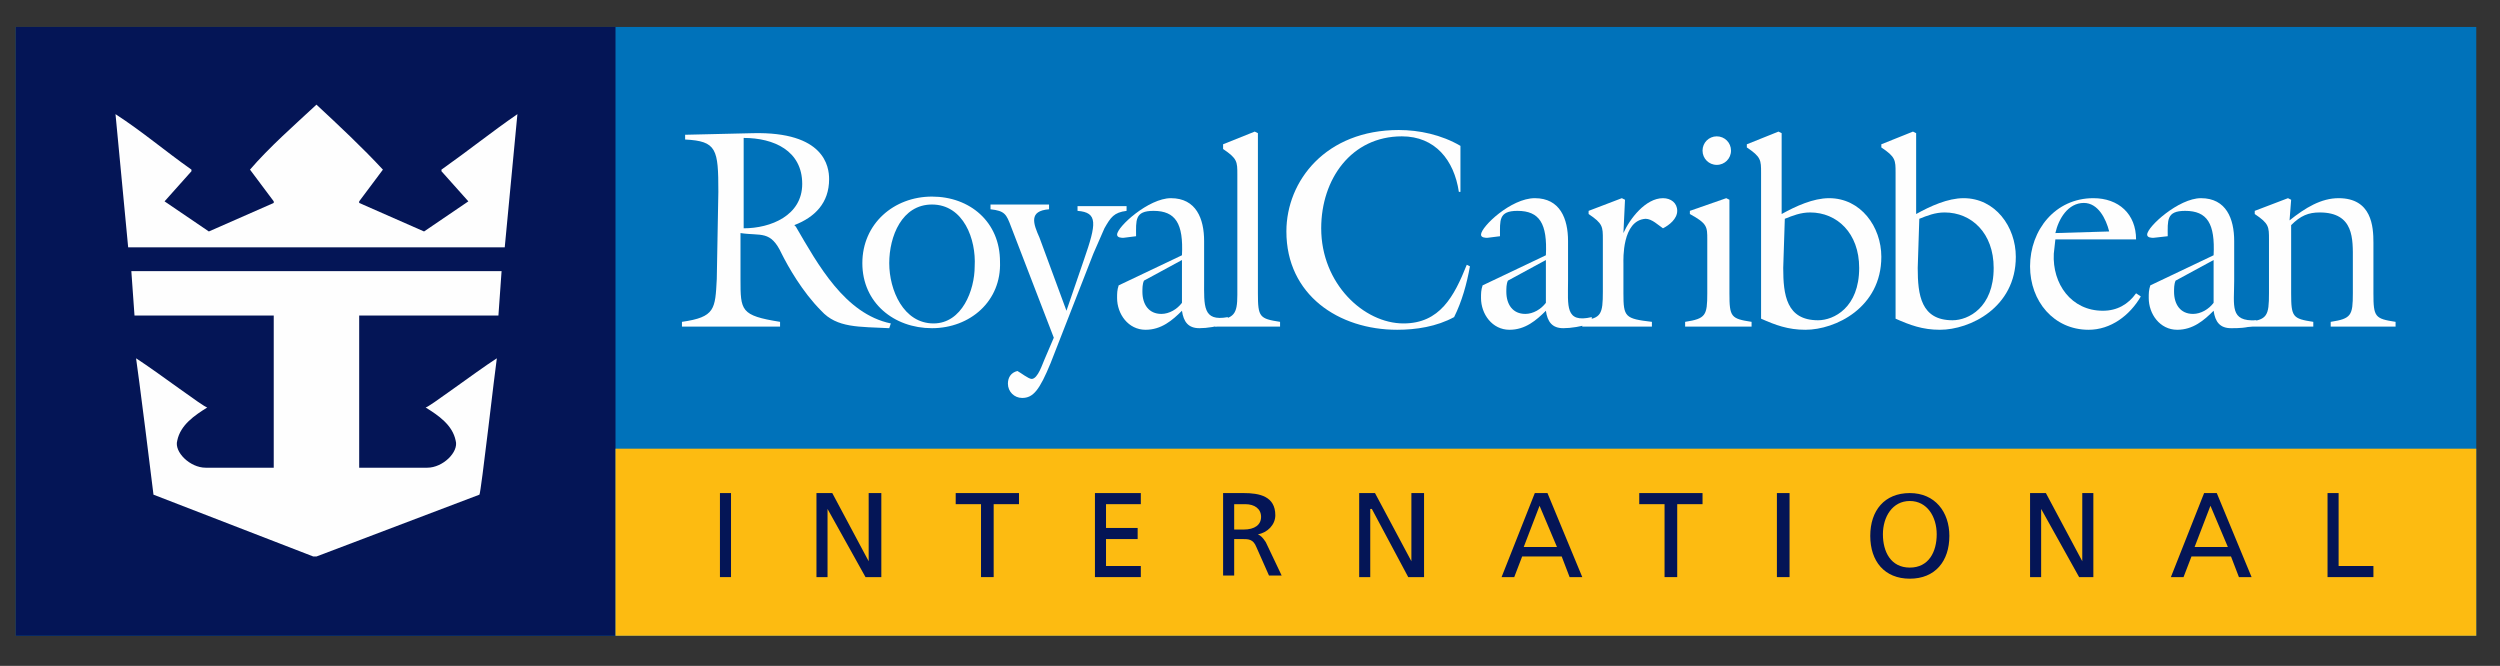
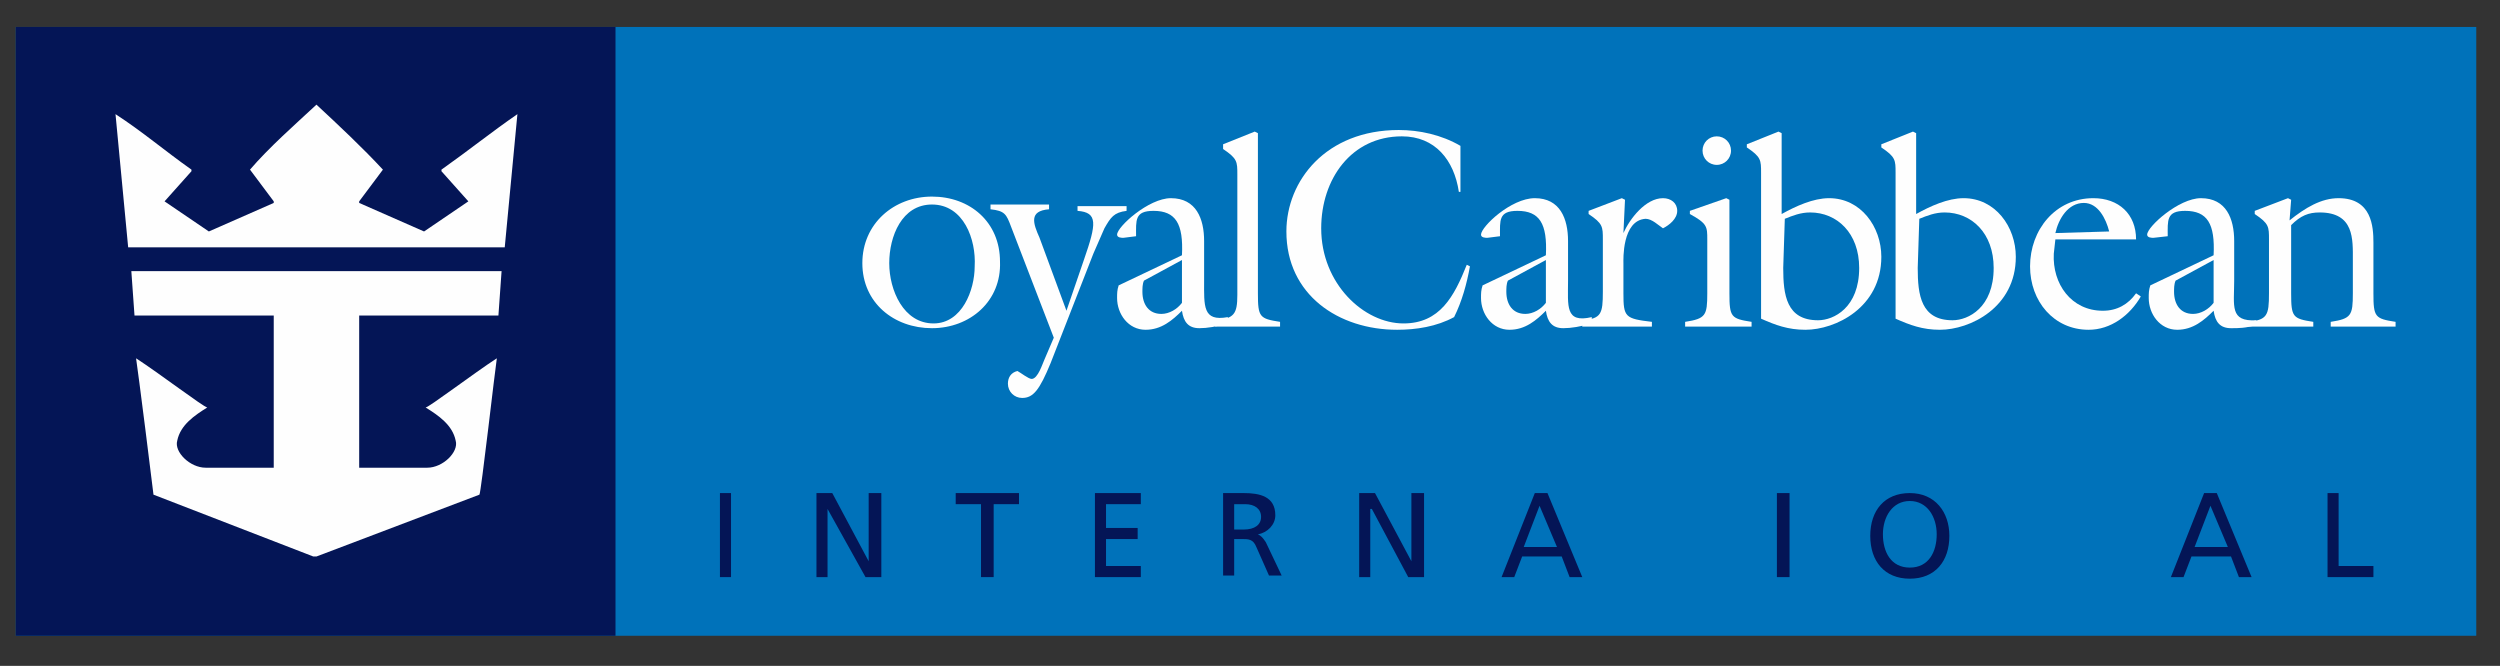
<svg xmlns="http://www.w3.org/2000/svg" width="214" height="57" viewBox="0 0 214 57" fill="none">
  <rect x="0" y="0" width="214" height="57" fill="#333333" stroke="none" />
  <path d="M1.354 54.421H211.968V2.307H1.354V54.421Z" fill="#0072BA" />
  <path d="M1.354 54.421H52.687V2.307H1.354V54.421Z" fill="#041556" />
-   <path d="M52.687 54.421H211.968V38.407H52.687V54.421Z" fill="#FDBB11" />
  <path d="M105.646 45.329H106.458C107.406 45.329 107.948 44.921 107.948 44.243C107.948 43.564 107.406 43.157 106.594 43.157H105.646V45.329ZM104.697 42.207H106.458C107.813 42.207 109.167 42.479 109.167 44.107C109.167 44.921 108.49 45.6 107.677 45.736C107.948 45.871 108.084 46.007 108.354 46.414L109.709 49.264H108.625L107.542 46.821C107.271 46.143 106.865 46.143 106.323 46.143H105.646V49.264H104.697V42.207Z" fill="#041556" />
  <path d="M116.346 42.207H117.7L120.815 48.043V42.207H121.899V49.4H120.544L117.429 43.564H117.294V49.4H116.346V42.207Z" fill="#041556" />
  <path d="M131.786 43.293L130.432 46.821H133.276L131.786 43.293ZM131.38 42.207H132.463L135.443 49.4H134.359L133.682 47.636H130.296L129.619 49.4H128.535L131.38 42.207Z" fill="#041556" />
-   <path d="M142.486 43.157H140.319V42.207H145.737V43.157H143.57V49.4H142.486V43.157Z" fill="#041556" />
  <path d="M152.103 49.4H153.186V42.207H152.103V49.4Z" fill="#041556" />
  <path d="M163.48 48.586C165.105 48.586 165.782 47.229 165.782 45.736C165.782 44.243 164.97 42.886 163.48 42.886C161.99 42.886 161.177 44.243 161.177 45.736C161.177 47.229 161.854 48.586 163.48 48.586ZM163.48 42.207C165.647 42.207 166.866 43.836 166.866 45.871C166.866 48.043 165.647 49.536 163.48 49.536C161.313 49.536 160.094 48.043 160.094 45.871C160.094 43.7 161.313 42.207 163.48 42.207Z" fill="#041556" />
-   <path d="M173.773 42.207H175.128L178.243 48.043V42.207H179.191V49.4H177.972L174.722 43.564V49.4H173.773V42.207Z" fill="#041556" />
  <path d="M189.214 43.293L187.859 46.821H190.704L189.214 43.293ZM188.672 42.207H189.756L192.735 49.4H191.652L190.975 47.636H187.589L186.911 49.4H185.828L188.672 42.207Z" fill="#041556" />
  <path d="M199.237 42.207H200.185V48.45H203.165V49.4H199.237V42.207Z" fill="#041556" />
  <path d="M27.089 8.957C28.985 10.721 31.017 12.621 32.777 14.521L30.746 17.236V17.371L36.299 19.814L40.091 17.236L37.789 14.657V14.521C40.091 12.893 42.123 11.264 44.29 9.771L43.206 21.171H10.971L9.887 9.771C12.19 11.264 14.086 12.893 16.389 14.521V14.657L14.086 17.236L17.878 19.814L23.432 17.371V17.236L21.4 14.521C23.025 12.621 25.192 10.721 27.089 8.957Z" fill="#FEFEFE" />
  <path d="M42.935 23.207L42.665 27.007H30.746V40.036H36.57C37.924 40.036 39.279 38.679 39.008 37.729C38.737 36.371 37.518 35.557 36.434 34.879C36.705 34.879 40.633 31.893 42.529 30.671C42.394 31.486 41.175 42.207 41.039 42.343L27.089 47.636H26.818L13.138 42.343C13.138 42.207 11.784 31.486 11.648 30.671C13.544 31.893 17.472 34.879 17.743 34.879C16.66 35.557 15.441 36.371 15.17 37.729C14.899 38.679 16.253 40.036 17.608 40.036H23.432V27.007H11.513L11.242 23.207H42.935Z" fill="#FEFEFE" />
-   <path d="M63.658 19.543C65.961 19.543 68.67 18.457 68.67 15.743C68.67 12.893 66.232 11.807 63.658 11.807V19.543ZM61.491 16.421C61.491 12.757 61.356 12.079 58.647 11.943V11.536L64.471 11.4C70.566 11.264 70.972 14.25 70.972 15.336C70.972 17.371 69.753 18.593 67.992 19.271L68.128 19.407C70.024 22.664 72.327 26.871 76.254 27.686L76.119 28.093C73.546 27.957 71.649 28.093 70.295 26.6C68.67 24.971 67.451 22.8 66.909 21.714C65.961 19.679 65.148 20.221 63.387 19.95V23.886C63.387 26.6 63.387 27.007 66.773 27.55V27.957H58.376V27.55C61.22 27.143 61.22 26.464 61.356 23.886L61.491 16.421Z" fill="#FEFEFE" />
  <path d="M79.776 17.507C77.203 17.507 76.119 20.221 76.119 22.529C76.119 24.836 77.338 27.686 79.911 27.686C82.349 27.686 83.433 24.836 83.433 22.8C83.568 20.493 82.485 17.507 79.776 17.507ZM79.776 28.093C76.525 28.093 73.817 25.921 73.817 22.529C73.817 19.136 76.525 16.828 79.776 16.828C83.027 16.828 85.6 19 85.6 22.393C85.735 25.786 83.027 28.093 79.776 28.093Z" fill="#FEFEFE" />
  <path d="M86.548 19.407C86.142 18.321 86.006 18.05 84.787 17.914V17.507H89.799V17.914C88.038 18.05 88.444 19.136 88.986 20.357L91.289 26.6L92.778 22.257C93.862 19.136 93.998 18.186 92.237 18.05V17.643H96.435V18.05C95.352 18.186 95.081 18.593 94.539 19.543L93.591 21.714L89.934 31.078C88.986 33.386 88.444 34.064 87.496 34.064C86.819 34.064 86.277 33.521 86.277 32.843C86.277 32.3 86.548 31.893 87.09 31.757C87.361 31.893 88.038 32.436 88.309 32.436C88.851 32.436 89.257 31.078 89.392 30.807L90.205 28.907L86.548 19.407Z" fill="#FEFEFE" />
  <path d="M97.925 24.021C97.79 24.293 97.79 24.7 97.79 24.971C97.79 26.057 98.332 26.871 99.415 26.871C100.092 26.871 100.77 26.464 101.176 25.921V22.257L97.925 24.021ZM101.176 21.85C101.311 19.136 100.634 18.05 98.738 18.05C97.113 18.05 97.248 18.864 97.248 20.221L96.165 20.357C96.029 20.357 95.623 20.357 95.623 20.086C95.623 19.407 98.332 16.964 100.228 16.964C102.395 16.964 103.072 18.729 103.072 20.628V24.021C103.072 26.193 102.937 27.55 105.104 27.143V27.686C104.156 27.957 103.343 28.093 102.666 28.093C101.718 28.093 101.311 27.55 101.176 26.6C100.363 27.414 99.415 28.229 98.061 28.229C96.571 28.229 95.623 26.871 95.623 25.514C95.623 25.107 95.623 24.836 95.758 24.428L101.176 21.85Z" fill="#FEFEFE" />
  <path d="M104.02 27.957V27.414C105.646 27.279 105.916 26.871 105.916 25.243V14.929C105.916 13.843 105.916 13.571 104.697 12.757V12.35L107.406 11.264L107.677 11.4V25.107C107.677 27.143 107.813 27.279 109.573 27.55V27.957H104.02Z" fill="#FEFEFE" />
  <path d="M129.077 24.021C128.942 24.293 128.942 24.7 128.942 24.971C128.942 26.057 129.484 26.871 130.567 26.871C131.244 26.871 131.922 26.464 132.328 25.921V22.257L129.077 24.021ZM132.328 21.85C132.463 19.136 131.786 18.05 129.89 18.05C128.265 18.05 128.4 18.864 128.4 20.221L127.316 20.357C127.181 20.357 126.775 20.357 126.775 20.086C126.775 19.407 129.348 16.964 131.38 16.964C133.547 16.964 134.224 18.729 134.224 20.628V24.021C134.224 26.193 133.953 27.686 136.256 27.143V27.686C135.308 27.957 134.495 28.093 133.818 28.093C132.87 28.093 132.463 27.55 132.328 26.6C131.515 27.414 130.567 28.229 129.213 28.229C127.723 28.229 126.775 26.871 126.775 25.514C126.775 25.107 126.775 24.836 126.91 24.428L132.328 21.85Z" fill="#FEFEFE" />
  <path d="M125.285 16.421H124.878C124.472 13.707 122.847 11.671 120.003 11.671C115.668 11.671 113.095 15.336 113.095 19.543C113.095 24.293 116.752 27.686 120.138 27.686C123.253 27.686 124.472 25.378 125.556 22.664L125.827 22.8C125.556 24.293 125.149 25.786 124.472 27.143C122.982 27.957 121.222 28.229 119.596 28.229C114.585 28.229 110.115 25.243 110.115 19.814C110.115 15.471 113.501 11.129 119.732 11.129C121.492 11.129 123.389 11.536 125.014 12.486V16.421H125.285Z" fill="#FEFEFE" />
  <path d="M186.234 24.021C186.099 24.293 186.099 24.7 186.099 24.971C186.099 26.057 186.641 26.871 187.724 26.871C188.401 26.871 189.078 26.464 189.485 25.921V22.257L186.234 24.021ZM189.485 21.85C189.62 19.136 188.943 18.05 187.047 18.05C185.422 18.05 185.557 18.864 185.557 20.221L184.338 20.357C184.203 20.357 183.796 20.357 183.796 20.086C183.796 19.407 186.505 16.964 188.401 16.964C190.568 16.964 191.246 18.729 191.246 20.628V24.021C191.246 26.193 190.839 27.55 193.142 27.414V27.821C192.194 28.093 191.652 28.093 190.975 28.093C190.027 28.093 189.62 27.55 189.485 26.6C188.672 27.414 187.724 28.229 186.37 28.229C184.88 28.229 183.932 26.871 183.932 25.514C183.932 25.107 183.932 24.836 184.067 24.428L189.485 21.85Z" fill="#FEFEFE" />
  <path d="M138.965 25.107C138.965 27.143 139.1 27.279 141.403 27.55V27.957H135.443V27.414C137.068 27.279 137.204 26.871 137.204 24.971V20.493C137.204 19.407 137.204 19.136 135.985 18.321V18.05L138.829 16.964L139.1 17.1L138.965 19.95C139.506 18.729 140.861 16.964 142.351 16.964C143.028 16.964 143.57 17.371 143.57 18.05C143.57 18.729 142.892 19.271 142.351 19.543C141.944 19.271 141.403 18.729 140.861 18.729C138.829 18.864 138.965 22.257 138.965 22.529V25.107Z" fill="#FEFEFE" />
  <path d="M148.175 12.893C148.175 13.571 147.633 14.114 146.956 14.114C146.278 14.114 145.737 13.571 145.737 12.893C145.737 12.214 146.278 11.671 146.956 11.671C147.633 11.671 148.175 12.214 148.175 12.893ZM144.247 27.957V27.55C146.008 27.279 146.143 27.007 146.143 25.107V20.493C146.143 19.407 146.143 19.136 144.653 18.321V18.05L147.768 16.964L148.039 17.1V25.107C148.039 27.143 148.175 27.279 149.935 27.55V27.957H144.247Z" fill="#FEFEFE" />
  <path d="M152.644 22.936C152.644 25.243 152.915 27.414 155.624 27.414C156.978 27.414 159.146 26.329 159.146 22.936C159.146 19.95 157.249 18.186 154.947 18.186C154.134 18.186 153.457 18.457 152.78 18.729L152.644 22.936ZM150.748 14.793C150.748 13.707 150.748 13.436 149.529 12.621V12.35L152.238 11.264L152.509 11.4V18.321C153.728 17.643 155.218 16.964 156.572 16.964C159.281 16.964 161.042 19.407 161.042 21.986C161.042 26.329 157.114 28.229 154.541 28.229C153.051 28.229 151.967 27.821 150.748 27.279V14.793Z" fill="#FEFEFE" />
  <path d="M164.157 22.936C164.157 25.243 164.428 27.414 167.137 27.414C168.491 27.414 170.658 26.329 170.658 22.936C170.658 19.95 168.762 18.186 166.459 18.186C165.647 18.186 164.97 18.457 164.292 18.729L164.157 22.936ZM162.261 14.793C162.261 13.707 162.261 13.436 161.042 12.621V12.35L163.751 11.264L164.022 11.4V18.321C165.24 17.643 166.73 16.964 168.085 16.964C170.794 16.964 172.554 19.407 172.554 21.986C172.554 26.329 168.627 28.229 166.053 28.229C164.563 28.229 163.48 27.821 162.261 27.279V14.793Z" fill="#FEFEFE" />
  <path d="M180.546 19.814C180.275 18.729 179.597 17.371 178.378 17.371C177.024 17.371 176.211 18.729 175.94 19.95L180.546 19.814ZM175.805 21.714C175.67 24.293 177.295 26.6 180.004 26.6C181.223 26.6 182.171 26.057 182.848 25.107L183.254 25.378C182.306 27.007 180.681 28.229 178.785 28.229C175.805 28.229 173.773 25.786 173.773 22.8C173.773 19.678 175.941 16.964 179.191 16.964C181.358 16.964 182.848 18.321 182.848 20.493H175.94L175.805 21.714Z" fill="#FEFEFE" />
  <path d="M194.225 20.493C194.225 19.407 194.225 19.136 193.006 18.321V18.05L195.851 16.964L196.122 17.1L195.986 18.864C197.341 17.779 198.695 16.964 200.185 16.964C203.029 16.964 203.165 19.407 203.165 20.764V25.107C203.165 27.143 203.3 27.279 205.061 27.55V27.957H199.508V27.55C201.268 27.279 201.404 27.007 201.404 25.107V22.257C201.404 20.493 201.539 18.186 198.56 18.186C197.611 18.186 196.934 18.457 196.122 19.271V25.107C196.122 27.143 196.257 27.279 198.018 27.55V27.957H192.329V27.55C194.09 27.414 194.225 27.007 194.225 25.107V20.493Z" fill="#FEFEFE" />
  <path d="M61.627 49.4H62.575V42.207H61.627V49.4Z" fill="#041556" />
  <path d="M69.889 42.207H71.243L74.358 48.043V42.207H75.442V49.4H74.087L70.837 43.564V49.4H69.889V42.207Z" fill="#041556" />
  <path d="M83.975 43.157H81.808V42.207H87.225V43.157H85.058V49.4H83.975V43.157Z" fill="#041556" />
  <path d="M93.727 42.207H97.654V43.157H94.675V45.193H97.383V46.143H94.675V48.45H97.654V49.4H93.727V42.207Z" fill="#041556" />
</svg>